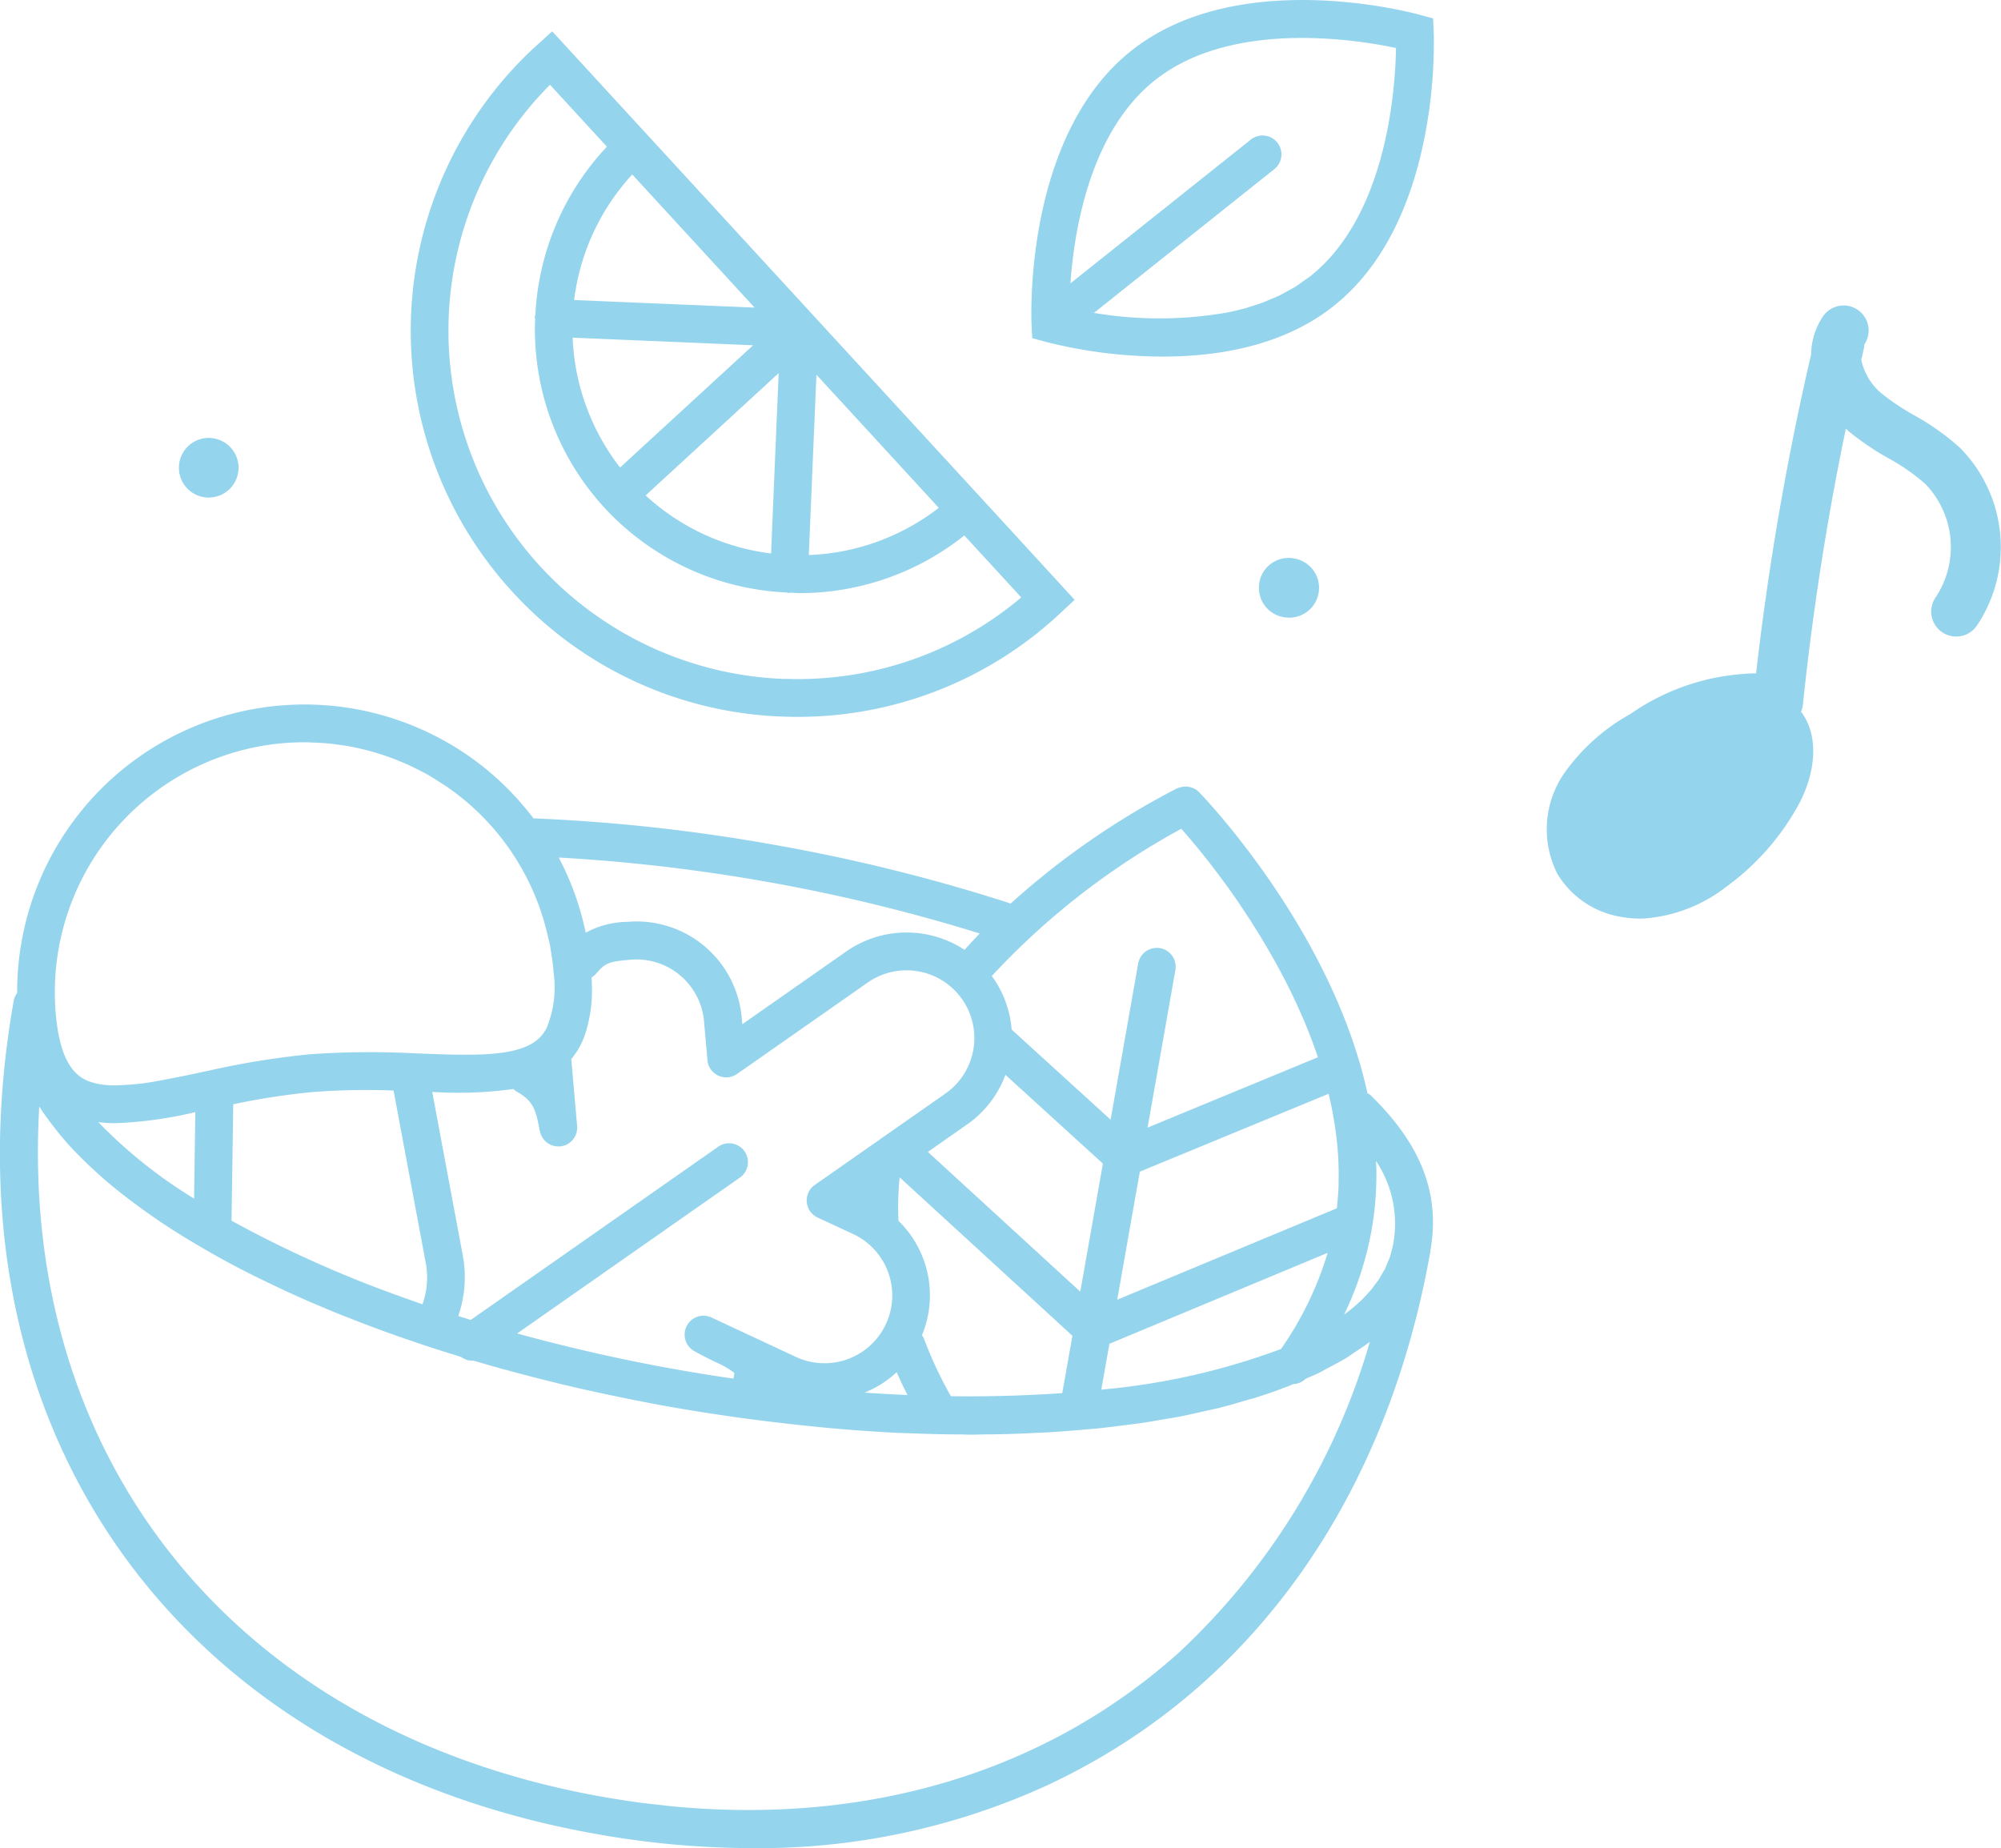
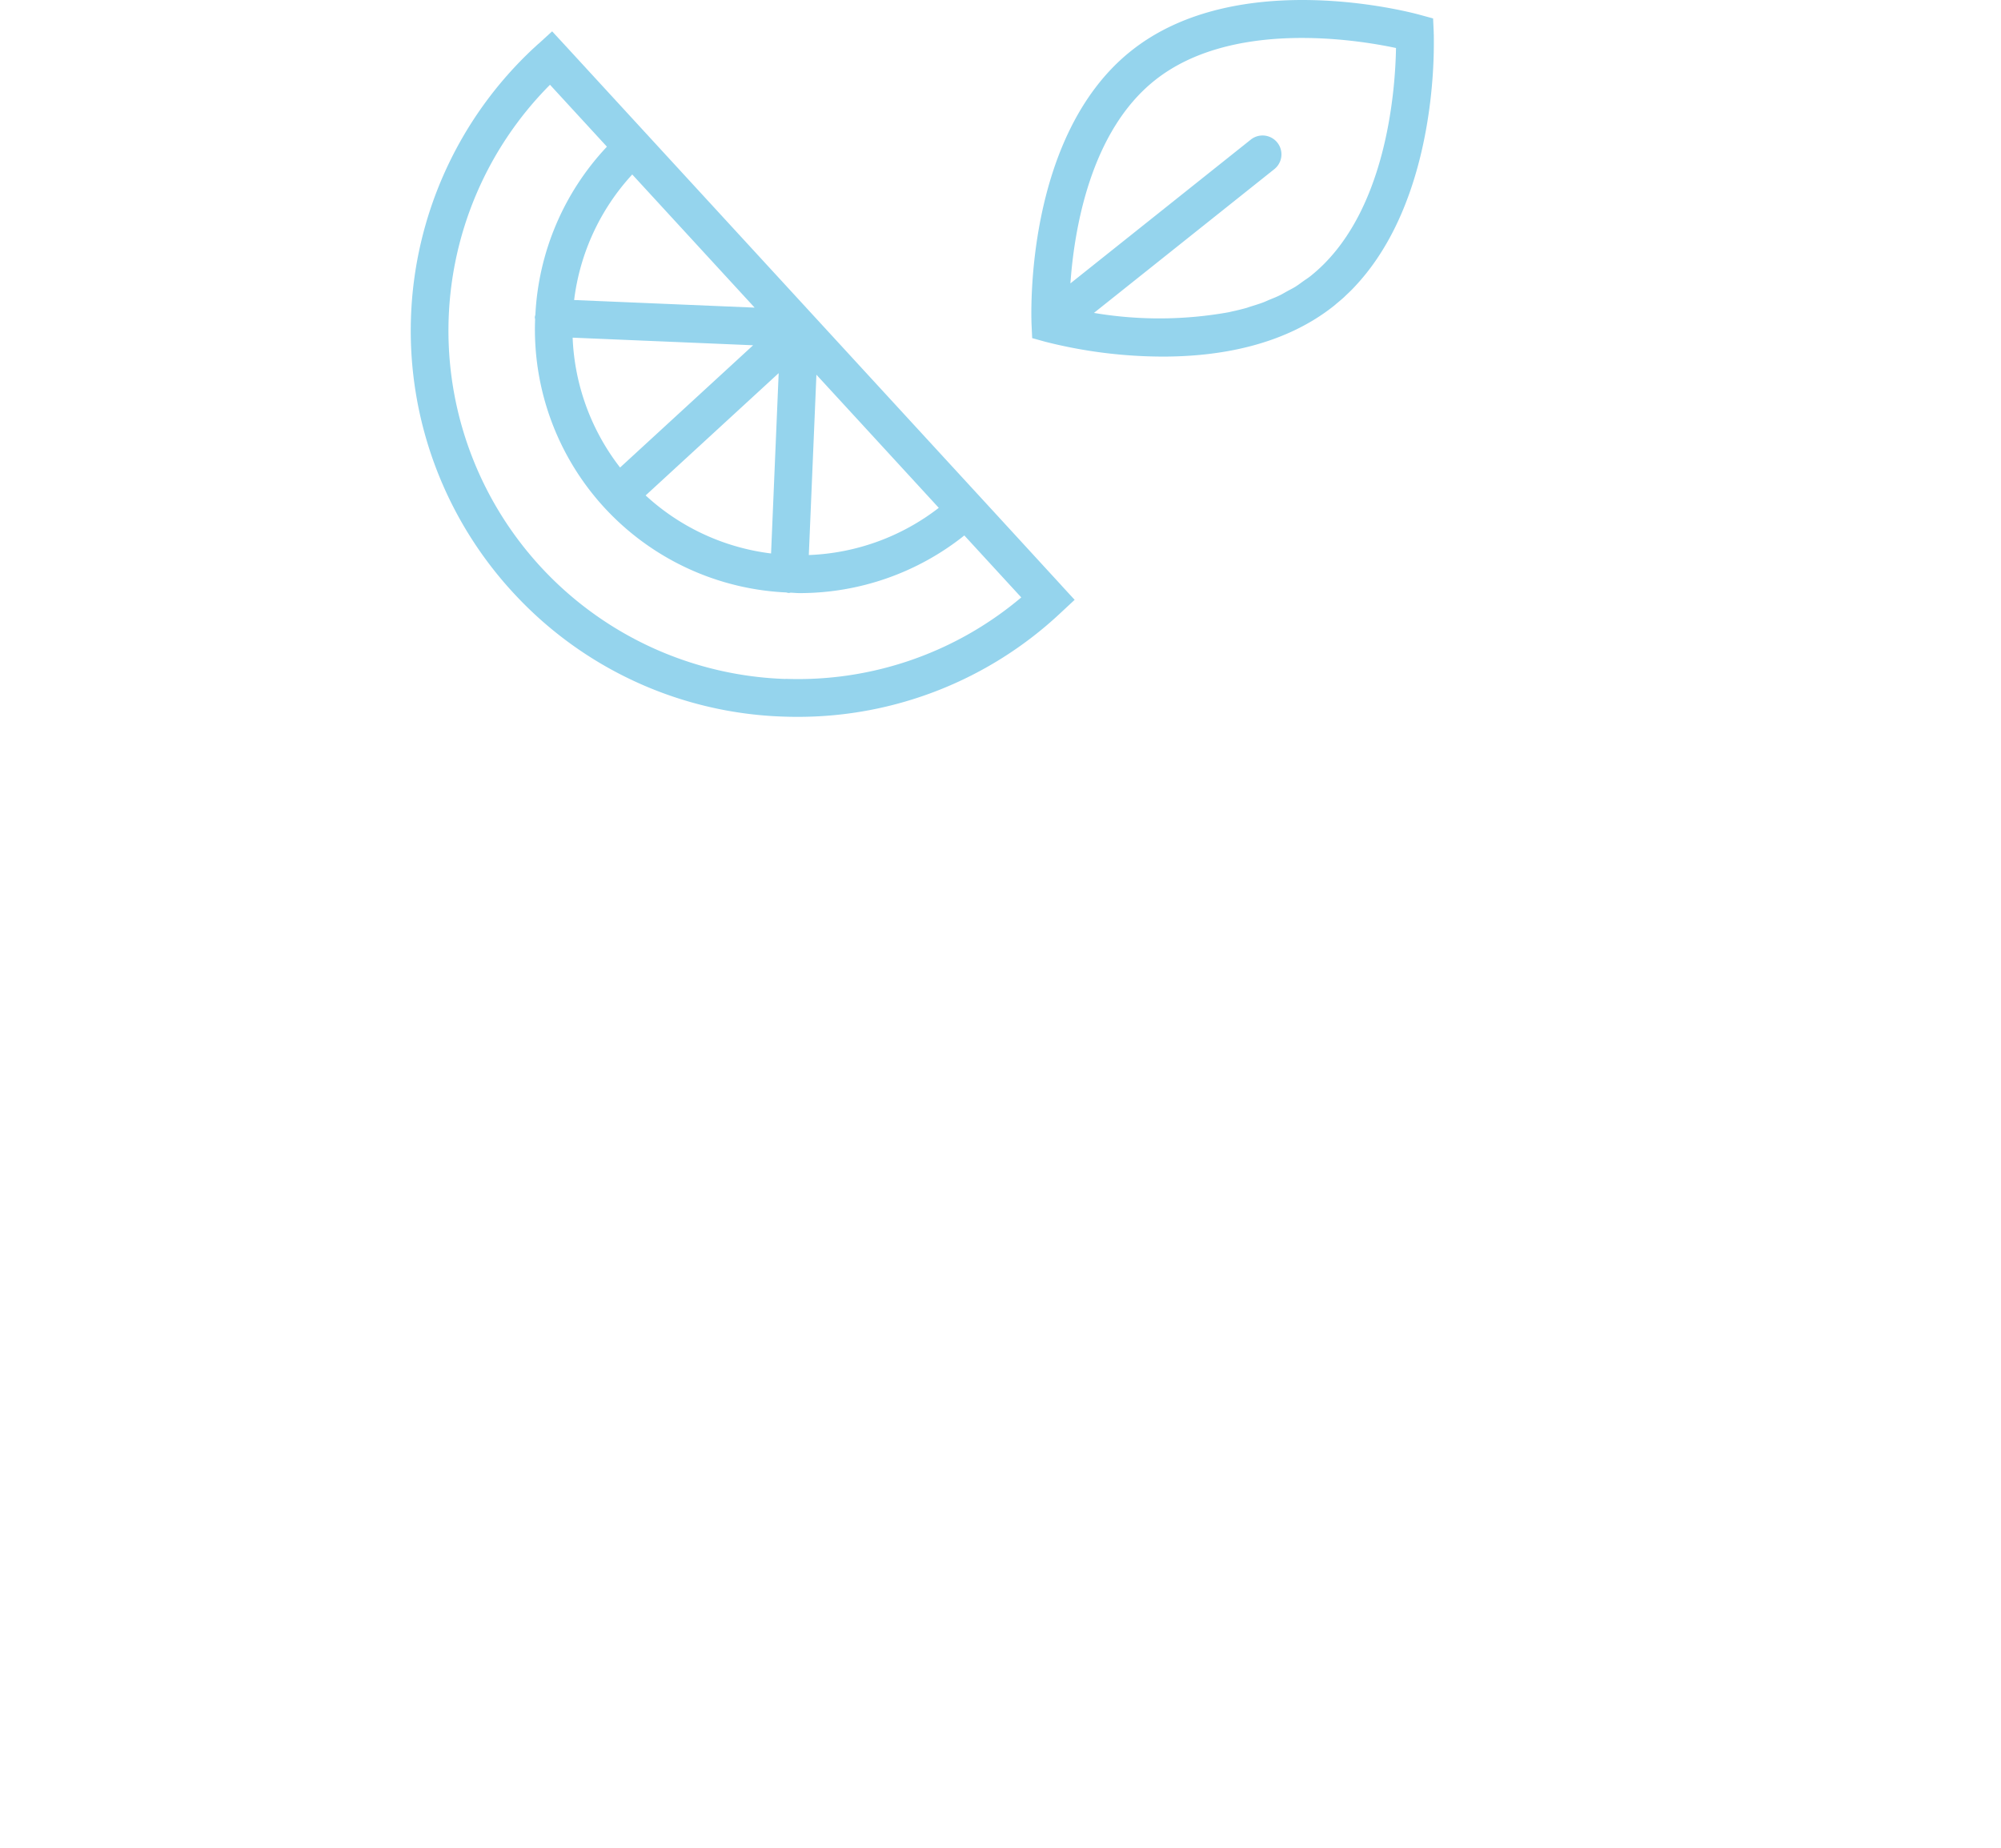
<svg xmlns="http://www.w3.org/2000/svg" data-name="コンポーネント 31 – 1" width="116.582" height="107.683" viewBox="0 0 116.582 107.683">
  <defs>
    <clipPath id="a">
      <path data-name="長方形 2432" fill="none" d="M0 0h116.582v107.683H0z" />
    </clipPath>
  </defs>
  <g data-name="グループ 1641" clip-path="url(#a)" fill="#95d4ed">
-     <path data-name="パス 1241" d="M12.462 25.543a1.735 1.735 0 00-2.011 1.407 1.8 1.8 0 00-.027.342 1.737 1.737 0 102.038-1.749" />
-     <path data-name="パス 1242" d="M75.381 32.535a1.735 1.735 0 00-2.011 1.407c0 .026 0 .052-.006.079a1.723 1.723 0 001.413 1.935 1.737 1.737 0 10.6-3.421" />
    <path data-name="パス 1243" d="M61.874 34.146l-4.039-4.4-.743-.808-3.769-4.1L32.908 2.626l-.74-.8-.8.731h-.006l-.3.275A22.507 22.507 0 0030 34.641a22.363 22.363 0 0015.688 7.114q.383.013.763.013a22.348 22.348 0 0015.36-6.074l.8-.745-.737-.8m-7.179-4.559a13.177 13.177 0 01-7.572 2.75l.443-10.507 2.971 3.231zm-18.568-2.349a13.2 13.2 0 01-2.764-7.567l10.515.443zm9.24-5.5l-.443 10.507a13.156 13.156 0 01-7.308-3.382zm-1.4-3.817l-10.517-.443a13.168 13.168 0 013.386-7.315zm1.795 21.637A20.306 20.306 0 0132.044 4.939l3.316 3.608a15.4 15.4 0 00-4.168 9.794.971.971 0 00-.034.139 1.031 1.031 0 00.019.124 15.341 15.341 0 004.034 10.972 15.369 15.369 0 0010.6 4.944 1.194 1.194 0 00.118.029h.047c.031 0 .058-.015.088-.017.174.006.347.026.52.026a15.382 15.382 0 009.6-3.359l3.317 3.61a20.153 20.153 0 01-13.73 4.745" />
    <path data-name="パス 1244" d="M83.537 2.194c0-.1 0-.18-.006-.235v-.085l-.036-.8-.771-.21C82.294.744 72.13-2 65.9 2.966S60.082 18.451 60.1 18.9l.036.8.769.214a27.983 27.983 0 006.845.863c3.249 0 7.047-.63 9.977-2.965l.03-.025c.05-.04.095-.083.143-.123.14-.116.281-.233.414-.355l.094-.092c.148-.138.294-.277.433-.422l.052-.056c4-4.207 4.58-10.915 4.639-13.651v-.026c.005-.22.007-.416.006-.58v-.288m-7.182 13.889l-.011.009c-.126.1-.262.185-.394.278-.156.111-.309.23-.471.331s-.326.181-.489.27c-.142.078-.279.163-.424.233-.2.1-.409.18-.616.265-.114.048-.225.1-.341.146-.246.093-.5.17-.749.247-.08.025-.158.056-.239.079-.291.083-.585.152-.881.216-.043.009-.085.022-.128.031a22.884 22.884 0 01-7.878.044l10.51-8.377a1.1 1.1 0 00-1.371-1.721l-10.51 8.378c.225-3.166 1.163-8.836 4.91-11.825 4.431-3.534 11.662-2.4 14.06-1.89-.041 2.453-.546 9.752-4.978 13.286" />
-     <path data-name="パス 1245" d="M79.879 63.833a1.056 1.056 0 00-.207-.133c-1.732-7.922-7.211-14.641-9.147-16.821a23.124 23.124 0 00-.669-.728 1.081 1.081 0 00-.325-.224.936.936 0 00-.126-.043 1.066 1.066 0 00-.248-.053 1.138 1.138 0 00-.143 0 1.085 1.085 0 00-.251.045.985.985 0 00-.128.038c-.016.007-.034.007-.05.015a45.877 45.877 0 00-9.7 6.715A102.9 102.9 0 0044.973 49.2a103.22 103.22 0 00-13.893-1.517 16.851 16.851 0 00-2.542-2.69A16.743 16.743 0 001 57.858a1.065 1.065 0 00-.2.446c-4.36 24.686 9.3 44.2 33.981 48.562a51.877 51.877 0 009.024.817 40.332 40.332 0 0017.305-3.706c.1-.044.188-.092.282-.137a36.315 36.315 0 002.19-1.139l.014-.008c10.139-5.686 17.3-16.011 19.741-29.779v-.038c.582-3.3-.521-6.171-3.468-9.045m1.3 8.666a4.891 4.891 0 01-.135.533c-.017.059-.026.121-.045.18-.048.145-.114.285-.175.426-.037.086-.065.174-.106.259-.056.114-.128.223-.192.334s-.117.218-.187.324c-.058.087-.129.17-.192.255-.092.126-.179.254-.282.376-.051.061-.113.118-.167.178-.129.144-.256.287-.4.426-.031.03-.068.058-.1.088a10.386 10.386 0 01-.877.723 19.3 19.3 0 001.6-4.916q.1-.593.169-1.184a19.229 19.229 0 00.11-2.356c0-.168-.015-.335-.022-.5a6.568 6.568 0 011 4.854M68.823 48.285c.152.173.331.38.535.621l.042.05.278.334.1.118c.084.1.17.208.259.319l.121.152.269.341.128.165.29.38.129.17c.116.155.235.316.355.48l.077.1q.225.309.456.639l.047.067c.134.192.269.388.4.59.048.07.1.144.145.216.106.159.212.319.319.484l.166.257q.151.237.3.48l.173.28a44.055 44.055 0 01.467.783c.1.18.209.363.313.547.049.088.1.175.148.264q.19.344.376.7l.073.136q.222.427.438.868c.03.063.059.127.09.19.11.229.218.459.324.692l.133.3a21.362 21.362 0 01.401.948q.119.292.231.59c.046.119.09.238.134.358q.109.3.213.605l.031.093-9.924 4.1 1.621-9.181a1.1 1.1 0 10-2.168-.382l-1.606 9.1-5.768-5.252a6.105 6.105 0 00-1.086-3.026c-.022-.032-.048-.06-.071-.092a43.3 43.3 0 0111.038-8.578M58.579 62.627l5.678 5.17-1.318 7.462-8.879-8.142 2.284-1.6a6.1 6.1 0 002.235-2.892m18.847 1.182c.079.331.149.663.213 1 .018.09.031.18.047.27.043.243.084.485.119.729.017.12.03.24.045.36.027.216.052.433.072.65.012.13.021.261.03.391.014.21.026.42.033.631 0 .133.009.266.01.4q0 .319-.005.637c0 .13 0 .26-.01.39-.011.23-.03.46-.05.69-.01.111-.016.221-.028.332 0 .039-.012.077-.017.116l-12.794 5.325 1.318-7.46 11-4.539.021.08M55.4 81.35a23.606 23.606 0 01-1.585-3.394 1.027 1.027 0 00-.1-.155 6.063 6.063 0 00-1.368-6.669 17.136 17.136 0 01.068-2.533l10.066 9.23-.591 3.341a77.492 77.492 0 01-6.494.18m-3.154-1.4c.206.473.412.9.631 1.332a94.426 94.426 0 01-2.5-.139 6.114 6.114 0 001.872-1.193m11.92 1.011l.471-2.664 12.717-5.3a19.739 19.739 0 01-2.718 5.603 40.125 40.125 0 01-10.469 2.367m-8.112-22.75a3.95 3.95 0 01-.972 5.5l-7.611 5.325a1.1 1.1 0 00.166 1.9l2.063.958a3.949 3.949 0 11-3.34 7.157l-4.926-2.3a1.1 1.1 0 00-1 1.956c.456.257.876.464 1.25.648a5.165 5.165 0 011.1.632 1.079 1.079 0 01-.059.332 102.426 102.426 0 01-12.595-2.63l12.943-9.057a1.1 1.1 0 10-1.262-1.8L27.426 76.907c-.243-.075-.487-.15-.728-.226a6.918 6.918 0 00.271-3.5l-1.786-9.56a23.38 23.38 0 004.735-.171 1.029 1.029 0 00.149.13c.9.512 1.148.919 1.372 2.293h.013a1.093 1.093 0 001.072.925h.1a1.1 1.1 0 001-1.192l-.341-3.9a4.419 4.419 0 00.505-.746 5 5 0 00.263-.589 8.131 8.131 0 00.433-2.986c0-.139-.014-.289-.021-.433a1.069 1.069 0 00.243-.194c.563-.67.78-.731 2.037-.84a3.948 3.948 0 014.274 3.582l.2 2.27a1.1 1.1 0 001.726.805l7.611-5.326a3.95 3.95 0 015.5.972m-33.125 5.32l1.876 10.043a4.646 4.646 0 01-.19 2.41 83.065 83.065 0 01-1.58-.561 67.311 67.311 0 01-9.545-4.308l.1-6.785a41.32 41.32 0 014.649-.713 41.1 41.1 0 014.692-.086M11.38 64.8l-.073 5.037a28.191 28.191 0 01-5.583-4.457 8.034 8.034 0 001.008.063 23.9 23.9 0 004.648-.643m33.21-13.437a101.55 101.55 0 0112.492 3.027q-.448.465-.885.953a6.148 6.148 0 00-6.9.1l-6.05 4.234-.033-.373a6.148 6.148 0 00-6.66-5.591 5.152 5.152 0 00-2.429.632 16.633 16.633 0 00-1.571-4.38 101.95 101.95 0 0112.041 1.4M16.507 43.3c.46-.039.92-.053 1.377-.049.115 0 .229.012.344.015.345.012.69.029 1.032.065.131.013.26.034.39.051.323.042.645.092.963.156.137.027.272.059.407.09a14.968 14.968 0 011.329.373c.293.1.581.206.867.322.139.057.278.112.415.173.28.124.555.262.828.4.133.069.268.135.4.209.28.158.553.332.825.509.112.074.229.141.34.218.375.261.742.538 1.1.836a14.431 14.431 0 014.8 7.9c.037.164.087.325.118.491.012.06.015.123.026.183.072.409.134.821.172 1.24v.077a6.285 6.285 0 01-.38 3.311 2.317 2.317 0 01-.378.55c-.848.89-2.58 1.055-4.712 1.032-.711-.007-1.466-.036-2.249-.065l-.223-.008a50.392 50.392 0 00-6.241.048 48.7 48.7 0 00-5.907.958h-.005l-.464.1a80.16 80.16 0 01-2.207.445 15.242 15.242 0 01-2.829.31 4.293 4.293 0 01-1.445-.228 2.247 2.247 0 01-.554-.3c-.781-.58-1.239-1.784-1.4-3.678A14.567 14.567 0 0116.507 43.3M2.288 64.471l.024.033c.252.4.54.792.849 1.186l.2.259c.324.4.671.8 1.05 1.19.057.06.12.119.178.178q.522.532 1.108 1.057c.088.079.172.158.262.236q.66.578 1.395 1.145c.1.079.21.158.314.237q.673.507 1.4 1.007c.088.059.171.12.259.179a43.204 43.204 0 002.147 1.346c.583.345 1.18.686 1.8 1.02l.126.07c.656.351 1.339.694 2.036 1.032q.252.123.507.244c.7.334 1.421.664 2.164.985.081.036.167.069.249.105.418.179.839.357 1.269.532.279.113.566.223.85.334.177.07.354.14.533.209q1.177.453 2.406.883c.146.051.3.1.443.15.338.116.674.233 1.017.346.012 0 .024.009.037.012.4.131.8.257 1.207.384.164.052.325.1.49.155.089.027.174.056.263.083a1.1 1.1 0 00.643.216c.021 0 .041-.008.061-.009.551.163 1.106.323 1.669.479.188.052.38.1.57.154q1.248.338 2.53.651c.113.028.224.057.337.084.939.226 1.894.438 2.86.642.212.045.424.088.637.132.987.2 1.983.4 2.995.576l.059.009c1.353.238 2.689.44 4.013.624.4.056.8.105 1.2.156q1.5.19 2.969.335c.368.036.738.076 1.1.108 1.284.112 2.552.2 3.793.262.2.01.394.011.594.019q1.587.066 3.121.074c.167 0 .344.013.51.013.3 0 .586-.012.882-.015.422-.005.842-.01 1.257-.021a75.176 75.176 0 001.532-.06c.405-.019.81-.037 1.207-.062.5-.032.986-.073 1.472-.115.386-.033.773-.064 1.151-.1.48-.05.946-.11 1.413-.17.362-.046.728-.089 1.082-.141.465-.069.912-.149 1.362-.228.2-.034.4-.063.6-.1.068-.013.141-.022.209-.035s.126-.029.192-.041c.457-.09.894-.193 1.334-.293.14-.032.286-.061.424-.094.11-.026.228-.047.336-.073.042-.011.08-.023.122-.033.49-.124.955-.261 1.42-.4l.036-.01c.18-.053.374-.1.55-.154l.055-.018q.978-.309 1.877-.658h.008l.016-.006c.1-.038.184-.082.28-.121a1.089 1.089 0 00.728-.315c.234-.1.479-.2.7-.309l.068-.03c.187-.091.35-.193.531-.288.323-.169.65-.336.95-.516.034-.02.073-.038.106-.059.168-.1.311-.215.472-.321.267-.176.538-.35.784-.535.038-.029.084-.055.122-.084a40.017 40.017 0 01-11.232 18.2c-.144.129-.293.252-.439.378a34.72 34.72 0 01-1.349 1.105c-6.9 5.368-15.743 8.074-25.719 7.52h-.019q-.917-.051-1.847-.141c-.225-.021-.451-.05-.677-.075-.431-.047-.861-.093-1.3-.151-.689-.094-1.381-.2-2.078-.323-21.407-3.787-34.063-19.62-32.862-40.23" />
-     <path data-name="パス 1246" d="M114.2 26.1a14.191 14.191 0 00-2.67-1.9 14.29 14.29 0 01-1.888-1.26 3.5 3.5 0 01-1.2-1.977c.048-.2.091-.4.139-.606a1.387 1.387 0 00.039-.287 1.456 1.456 0 00-2.4-1.649 4.059 4.059 0 00-.7 2.227 164.729 164.729 0 00-3.206 18.586 13.17 13.17 0 00-7.331 2.372 11.6 11.6 0 00-3.863 3.468 5.753 5.753 0 00-.379 5.85 5.329 5.329 0 003.643 2.487 6.131 6.131 0 001.4.106 8.844 8.844 0 004.813-1.864 14.557 14.557 0 004.165-4.72c.96-1.744 1.3-3.968.169-5.468a1.464 1.464 0 00.111-.426 161.883 161.883 0 012.5-16.063c.07.064.135.128.209.19a16.527 16.527 0 002.273 1.535 11.824 11.824 0 012.146 1.494 5.286 5.286 0 01.617 6.59 1.457 1.457 0 102.372 1.694A8.221 8.221 0 00114.2 26.1" />
  </g>
</svg>